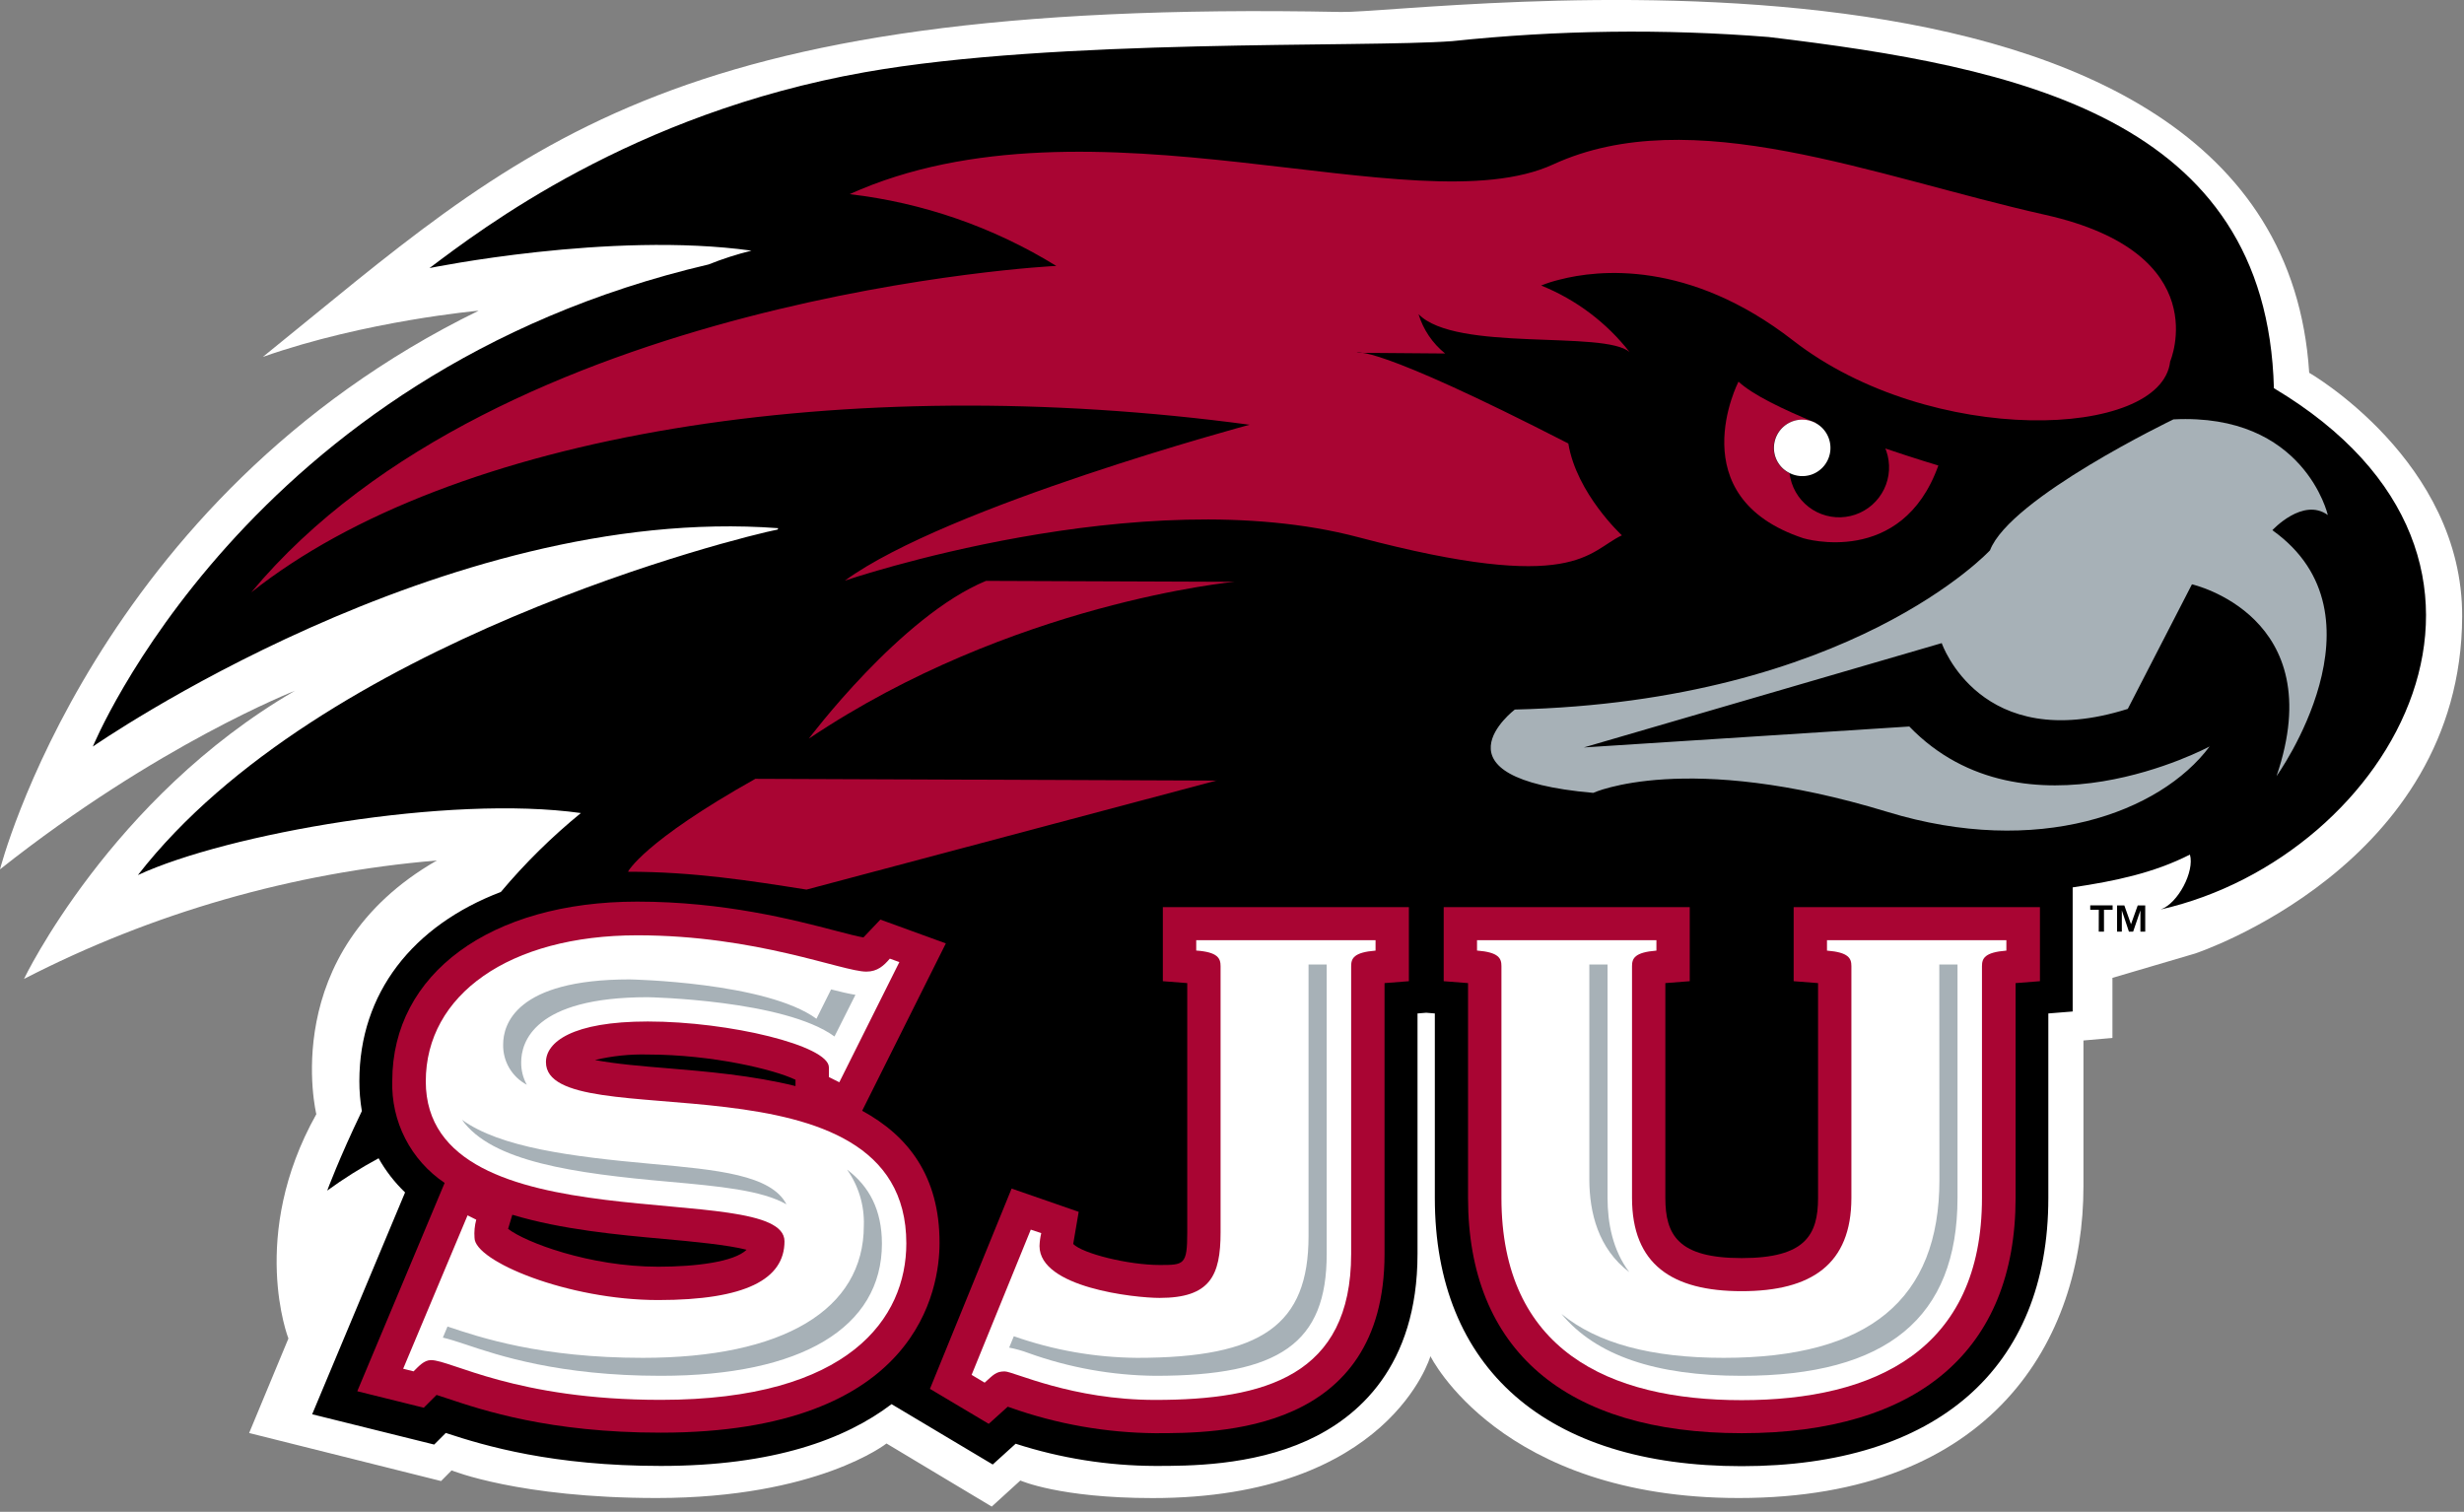
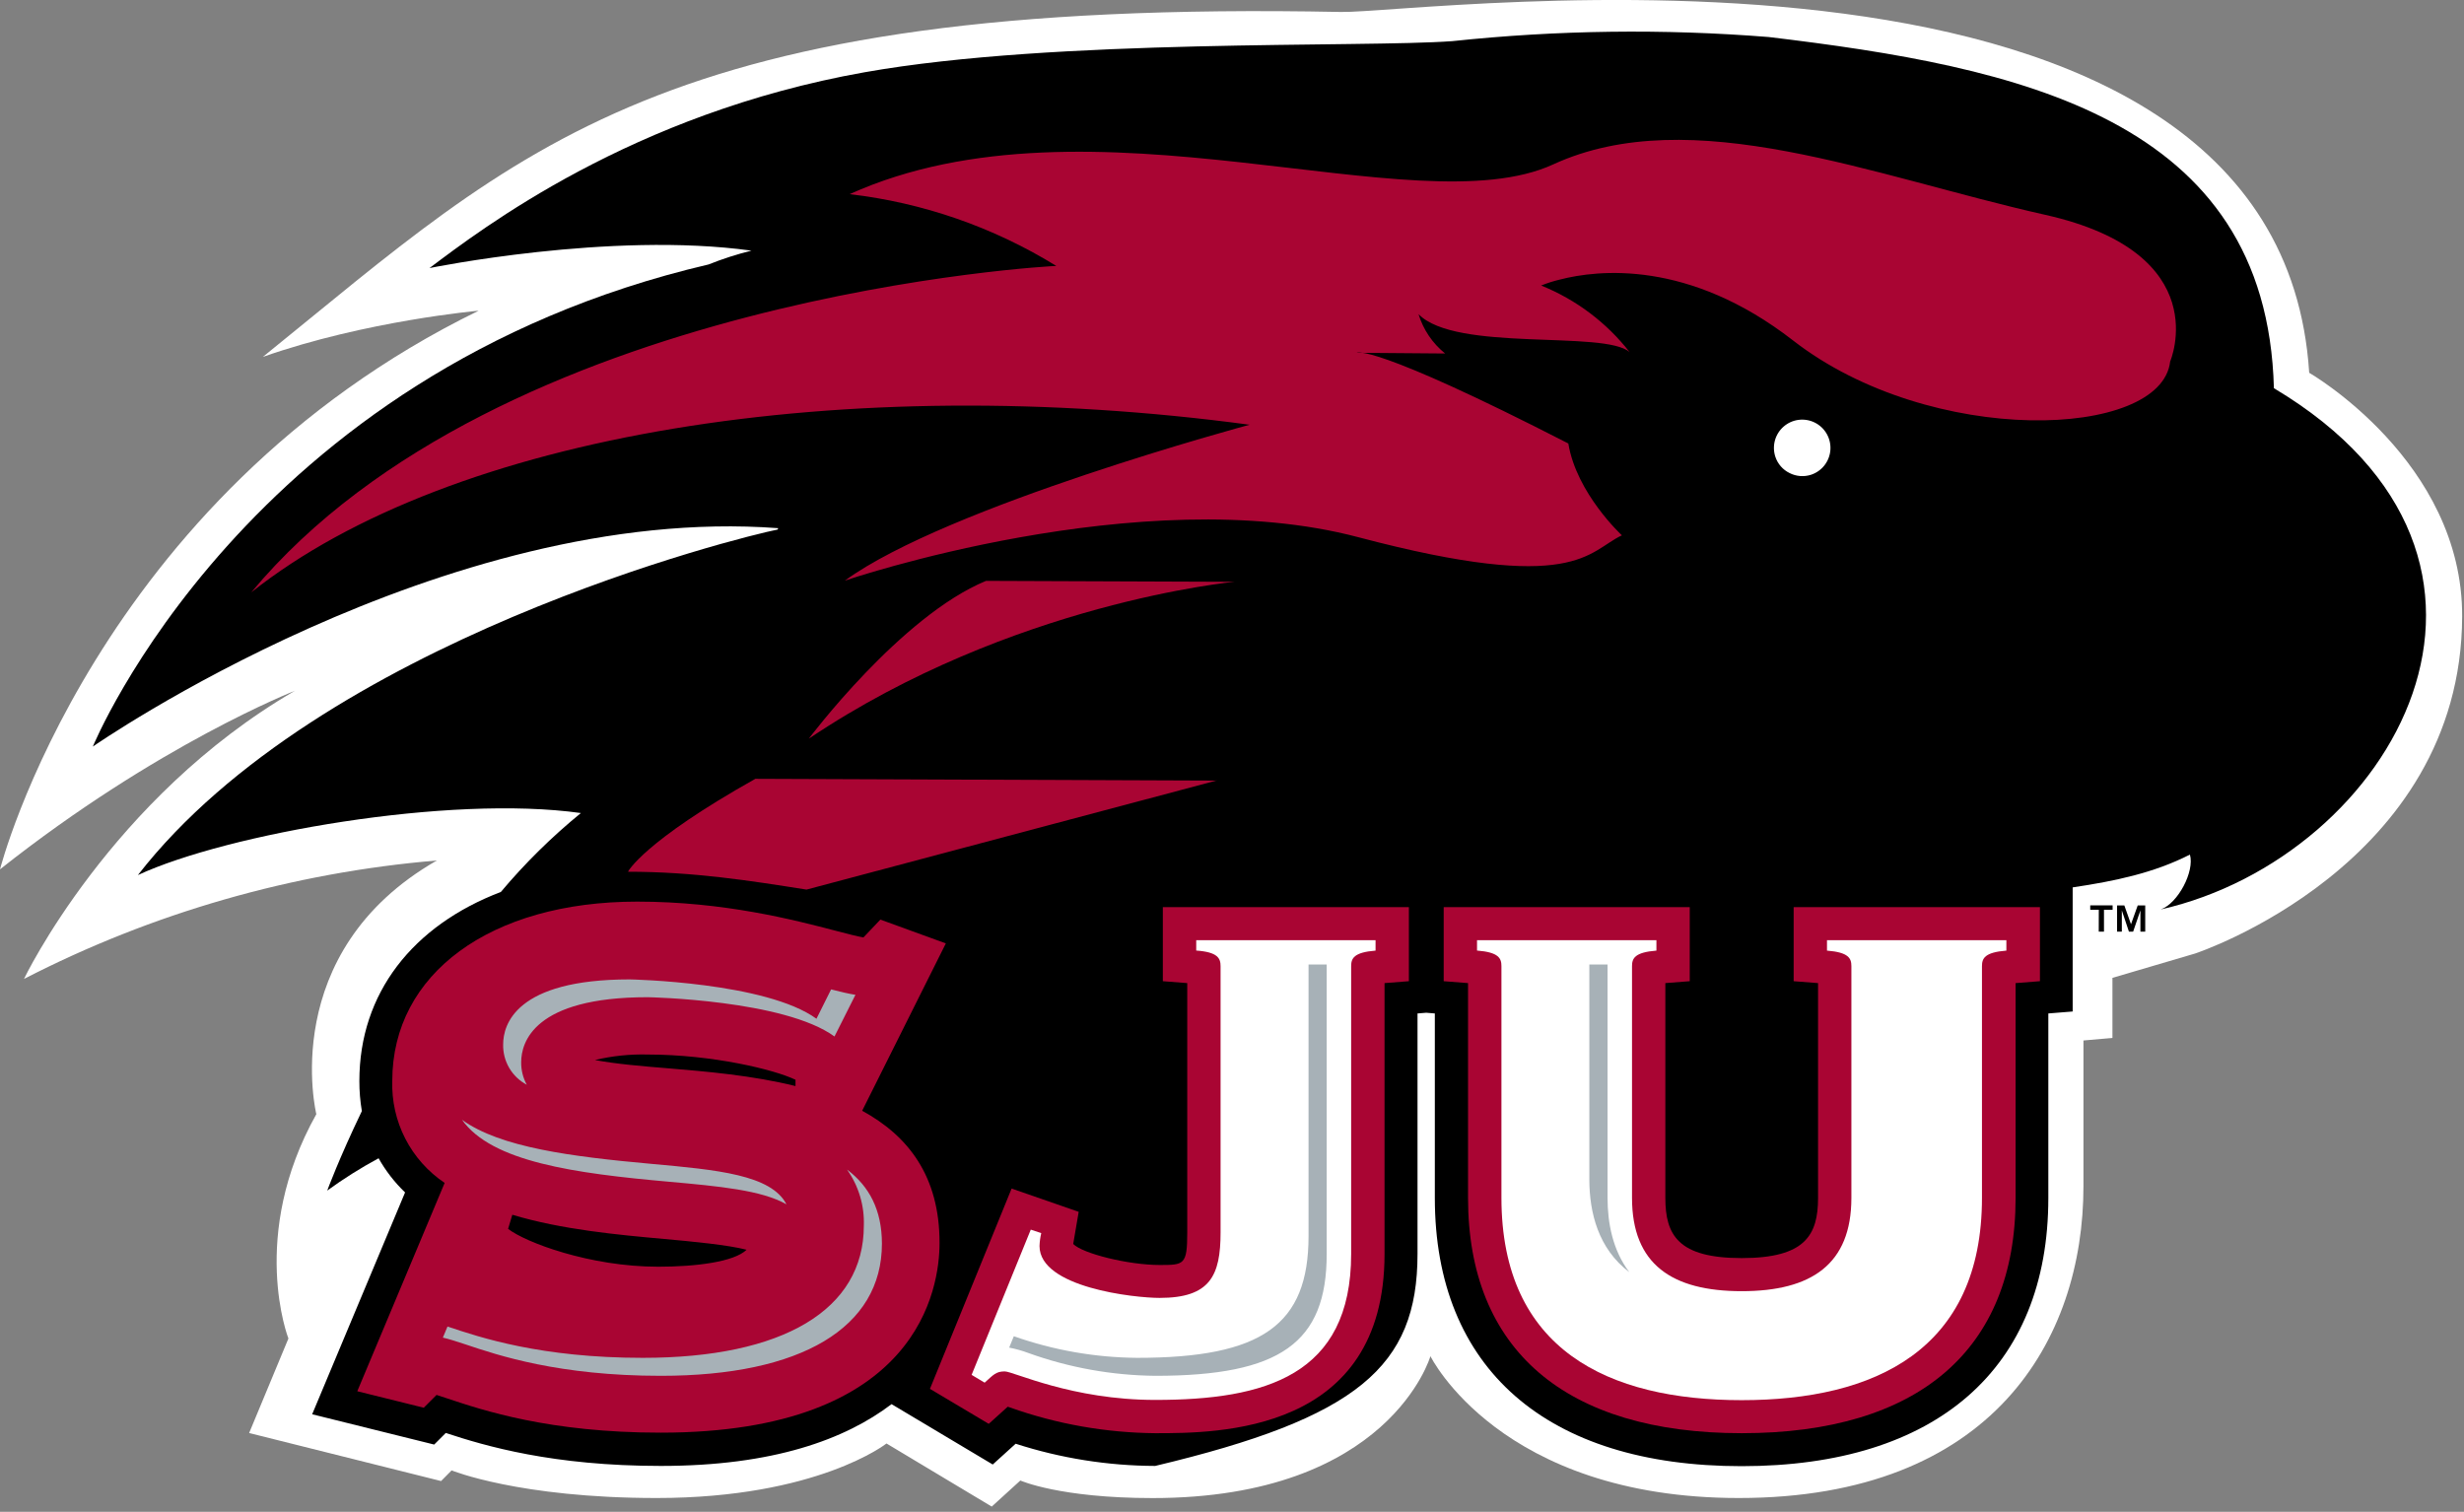
<svg xmlns="http://www.w3.org/2000/svg" width="414" height="254" viewBox="0 0 414 254" fill="none">
  <rect x="0" y="0" width="414" height="254" fill="#808080" stroke="none" />
  <g clip-path="url(#clip0)">
    <path fill-rule="evenodd" clip-rule="evenodd" d="M387.99 62.63C382.86 -17.69 238.99 2.28 225.32 2.01C110.73 -0.26 87.51 24.96 44.17 59.96C61.52 53.87 80.42 52.2 80.42 52.2C15.92 83.7 0 146.06 0 146.06C26.5 125.06 49.55 116.06 49.55 116.06C18.55 134.06 4.03 164.47 4.03 164.47C25.627 153.357 49.196 146.595 73.4 144.57C46.46 160 53.15 187.19 53.15 187.19C41.7 207.63 48.46 224.88 48.46 224.88L41.86 240.76L74.11 248.83L75.88 247.04C75.88 247.04 87.2 251.68 110.32 251.68C137.32 251.68 148.95 242.52 148.95 242.52L166.63 253.12L171.44 248.74C171.44 248.74 178.03 251.69 193.65 251.69C233.49 251.69 240.34 227.85 240.34 227.85C240.34 227.85 252.03 251.68 292.15 251.68C334.86 251.68 350.06 225.02 350.06 199.31V174.81L354.93 174.38V164.29L368.82 160.2C368.82 160.2 413.53 145.48 413.69 103.6C413.8 77.48 387.99 62.63 387.99 62.63Z" fill="white" />
-     <path d="M382.06 65.22C380.86 19.66 338.93 11.22 297.17 6.22C279.476 4.812 261.691 5.043 244.04 6.91C228.96 8.03 177.49 6.42 145.27 12.14C106.16 19.08 80.93 38.46 72.16 45.04C72.16 45.04 102.5 38.82 126.26 42.11C123.809 42.716 121.403 43.491 119.06 44.43C41.29 62.6 15.6 125.43 15.6 125.43C15.6 125.43 74.35 84.51 130.76 88.74L130.65 88.97C124.7 90.13 53.88 107.54 23.17 147.02C38.17 140.07 75.45 133.49 97.6 136.6C92.712 140.59 88.208 145.029 84.15 149.86C69.36 155.49 60.38 166.86 60.38 181.62C60.375 183.312 60.515 185.002 60.8 186.67C56.97 194.62 54.98 200.03 54.98 200.03C57.731 198.029 60.615 196.215 63.61 194.6C64.806 196.72 66.305 198.654 68.06 200.34C65.58 206.25 52.45 237.61 52.45 237.61L72.95 242.7L74.9 240.75C81.55 242.95 92.9 246.29 111.03 246.29C129.96 246.29 142.03 241.81 149.8 235.91L166.8 246.05L170.65 242.56C178.224 245.004 186.131 246.262 194.09 246.29C199.72 246.29 210.2 246.29 219.61 242.03C228.07 238.2 238.17 229.65 238.17 210.67V170.27L239.63 170.15L241.08 170.27V201.27C241.08 229.91 259.87 246.33 292.62 246.33C325.37 246.33 344.16 229.91 344.16 201.27V170.27L348.25 169.94V149.09C355.36 148.03 361.85 146.68 367.95 143.58C368.76 146.39 365.95 151.78 363.04 152.8C402.05 143.96 430.51 94.15 382.06 65.22Z" fill="black" />
-     <path fill-rule="evenodd" clip-rule="evenodd" d="M381.799 89.08C401.909 103.38 382.499 130.4 382.499 130.4C391.719 103.45 368.289 98.17 368.289 98.17L357.509 119.1C332.699 126.94 326.249 108.05 326.249 108.05L266.109 125.58L320.799 122.06C340.209 142.15 371.259 125.41 371.259 125.41C362.929 136.57 342.349 144.11 317.139 136.41C283.209 126.06 267.689 133.21 267.689 133.21C239.369 130.74 254.519 119.21 254.519 119.21C310.929 117.84 334.359 92.46 334.359 92.46C337.729 83.64 365.179 70.46 365.179 70.46C387.179 69.34 391.119 86.53 391.119 86.53C386.929 83.5 381.799 89.08 381.799 89.08Z" fill="#A7B1B7" />
-     <path fill-rule="evenodd" clip-rule="evenodd" d="M316.77 75.35C316.82 75.48 316.88 75.61 316.93 75.75C317.296 76.795 317.451 77.903 317.387 79.008C317.323 80.114 317.041 81.195 316.557 82.191C316.072 83.187 315.396 84.078 314.566 84.811C313.736 85.544 312.769 86.105 311.721 86.463C310.673 86.821 309.565 86.968 308.46 86.895C307.355 86.822 306.275 86.531 305.283 86.039C304.291 85.547 303.406 84.864 302.68 84.028C301.953 83.192 301.399 82.221 301.05 81.17C300.869 80.634 300.742 80.081 300.67 79.52C300.111 79.248 299.611 78.868 299.201 78.401C298.791 77.934 298.477 77.389 298.28 76.8C297.967 75.899 297.934 74.925 298.185 74.005C298.436 73.085 298.959 72.263 299.686 71.645C300.412 71.028 301.309 70.645 302.257 70.546C303.205 70.447 304.161 70.636 305 71.09L305.1 71.04C299.58 68.79 294.48 66.33 292.1 64.12C292.1 64.12 282.1 83.51 303 90.43C303 90.43 319.52 95.43 325.68 78.21C325.68 78.21 321.87 77.08 316.77 75.35Z" fill="#A90533" />
+     <path d="M382.06 65.22C380.86 19.66 338.93 11.22 297.17 6.22C279.476 4.812 261.691 5.043 244.04 6.91C228.96 8.03 177.49 6.42 145.27 12.14C106.16 19.08 80.93 38.46 72.16 45.04C72.16 45.04 102.5 38.82 126.26 42.11C123.809 42.716 121.403 43.491 119.06 44.43C41.29 62.6 15.6 125.43 15.6 125.43C15.6 125.43 74.35 84.51 130.76 88.74L130.65 88.97C124.7 90.13 53.88 107.54 23.17 147.02C38.17 140.07 75.45 133.49 97.6 136.6C92.712 140.59 88.208 145.029 84.15 149.86C69.36 155.49 60.38 166.86 60.38 181.62C60.375 183.312 60.515 185.002 60.8 186.67C56.97 194.62 54.98 200.03 54.98 200.03C57.731 198.029 60.615 196.215 63.61 194.6C64.806 196.72 66.305 198.654 68.06 200.34C65.58 206.25 52.45 237.61 52.45 237.61L72.95 242.7L74.9 240.75C81.55 242.95 92.9 246.29 111.03 246.29C129.96 246.29 142.03 241.81 149.8 235.91L166.8 246.05L170.65 242.56C178.224 245.004 186.131 246.262 194.09 246.29C228.07 238.2 238.17 229.65 238.17 210.67V170.27L239.63 170.15L241.08 170.27V201.27C241.08 229.91 259.87 246.33 292.62 246.33C325.37 246.33 344.16 229.91 344.16 201.27V170.27L348.25 169.94V149.09C355.36 148.03 361.85 146.68 367.95 143.58C368.76 146.39 365.95 151.78 363.04 152.8C402.05 143.96 430.51 94.15 382.06 65.22Z" fill="black" />
    <path fill-rule="evenodd" clip-rule="evenodd" d="M304.3 79.76C305.192 79.464 305.976 78.91 306.553 78.168C307.13 77.426 307.474 76.53 307.542 75.592C307.609 74.654 307.396 73.718 306.931 72.901C306.466 72.084 305.769 71.424 304.928 71.003C304.087 70.583 303.141 70.422 302.208 70.54C301.275 70.657 300.399 71.049 299.689 71.666C298.979 72.282 298.468 73.095 298.221 74.002C297.974 74.909 298.001 75.869 298.3 76.76C298.497 77.35 298.81 77.894 299.221 78.361C299.631 78.828 300.13 79.208 300.69 79.48C301.808 80.048 303.107 80.148 304.3 79.76Z" fill="white" />
    <path fill-rule="evenodd" clip-rule="evenodd" d="M263.51 74.51C264.89 82.91 272.51 89.94 272.51 89.94C266.78 92.63 264.84 99.94 228.24 90.26C191.64 80.58 141.96 97.55 141.96 97.55C159.13 85.02 209.96 71.36 209.96 71.36C142.02 62.23 75.85 72.83 42.22 99.52C83.9 49.43 177.39 44.64 177.48 44.68C166.925 38.167 155.069 34.05 142.75 32.62C183.33 14.34 237.75 38.29 260.97 27.62C284.19 16.95 314.79 29.62 343.63 36.09C372.47 42.56 364.63 60.73 364.63 60.73C363.17 73.8 324.44 75.19 301.28 57.21C283.72 43.56 268.44 45.33 262.09 46.97C261.016 47.224 259.963 47.558 258.94 47.97C264.795 50.326 269.925 54.186 273.81 59.16C269.57 55.43 244.59 59.21 238.34 52.78C239.132 55.382 240.69 57.686 242.81 59.39L227.98 59.27C227.98 59.27 230.41 57.53 263.51 74.51Z" fill="#A90533" />
    <path fill-rule="evenodd" clip-rule="evenodd" d="M165.669 97.59L207.419 97.75C207.419 97.75 169.979 101.22 135.899 124.1C135.899 124.1 151.339 103.5 165.669 97.59Z" fill="#A90533" />
    <path fill-rule="evenodd" clip-rule="evenodd" d="M204.36 131.15L126.91 130.85C108.01 141.46 105.51 146.46 105.51 146.46C116.51 146.46 126.01 147.96 135.51 149.46L204.36 131.15Z" fill="#A90533" />
    <path fill-rule="evenodd" clip-rule="evenodd" d="M355.67 152.12H356.93L358.05 155.28L359.18 152.12H360.44V156.53H359.63V152.96L358.41 156.52H357.7L356.51 152.96V156.52H355.71V152.11L355.67 152.12ZM352.64 152.85H351.2V152.11H354.96V152.85H353.51V156.52H352.63L352.64 152.85Z" fill="black" />
    <path d="M301.37 152.41V164.85L305.47 165.17V201.25C305.47 207.5 303.32 211.37 292.64 211.37C281.96 211.37 279.81 207.5 279.81 201.25V165.17L283.91 164.85V152.41H242.57V164.85L246.66 165.17V201.25C246.66 226.75 262.99 240.79 292.66 240.79C322.33 240.79 338.66 226.79 338.66 201.25V165.17L342.75 164.85V152.41H301.37Z" fill="#A90533" />
    <path d="M195.38 164.85L199.48 165.17V207.06C199.48 212.53 198.95 212.53 194.84 212.53C189.61 212.53 181.92 210.63 180.32 209C180.38 208.69 181.24 203.6 181.24 203.6L169.97 199.69L156.25 233.34L166.13 239.22L169.32 236.34L169.73 236.48C177.561 239.259 185.8 240.716 194.11 240.79C204.64 240.79 232.63 240.79 232.63 210.69V165.17L236.72 164.85V152.41H195.38V164.85Z" fill="#A90533" />
    <path d="M144.86 186.62L158.92 158.5L147.92 154.5L145.07 157.5C144.07 157.33 142.2 156.85 140.46 156.39C133.46 154.56 121.66 151.48 107.06 151.48C82.44 151.48 65.91 163.58 65.91 181.59C65.804 184.96 66.556 188.302 68.095 191.302C69.635 194.301 71.911 196.861 74.71 198.74L60.03 233.74L71.2 236.51L73.35 234.36L75.09 234.93C81.09 236.93 92.27 240.7 111 240.7C154.48 240.7 157.86 216.33 157.86 208.85C157.89 197.55 152.51 190.78 144.86 186.62ZM85.37 206.46C85.51 206 85.75 205.18 86.08 204.09C94.37 206.59 103.83 207.46 111.6 208.16C116.3 208.58 122.35 209.16 125.44 209.97C123.33 212.03 116.82 212.82 110.6 212.82C99.05 212.82 88.26 208.71 85.37 206.46ZM133.66 181.41V182.47C126.4 180.67 118.66 180.02 112.07 179.47C108.33 179.17 103.31 178.75 99.97 178.09C102.875 177.401 105.856 177.092 108.84 177.17C119.73 177.18 130.11 179.7 133.66 181.41Z" fill="#A90533" />
    <path d="M306.97 159.71C310.63 160 311.07 161.02 311.07 162.33V201.25C311.07 212.43 304.34 216.93 292.64 216.93C280.94 216.93 274.21 212.43 274.21 201.25V162.33C274.21 161.02 274.65 160 278.31 159.71V157.96H248.17V159.7C251.83 159.99 252.27 161.01 252.27 162.32V201.24C252.27 226.8 270.27 235.24 292.64 235.24C315.01 235.24 333.01 226.82 333.01 201.24V162.33C333.01 161.02 333.45 160 337.11 159.71V157.96H306.97V159.71Z" fill="white" />
    <path d="M205.08 162.33V207.06C205.08 214.32 203.33 218.06 194.84 218.06C190.6 218.06 174.66 216.32 174.66 209.35C174.683 208.615 174.78 207.885 174.95 207.17L173.19 206.59L163.25 230.99L165.44 232.3C166.9 230.99 167.34 230.41 168.81 230.41C170.28 230.41 180.07 235.2 194.11 235.2C212.54 235.2 227.02 231.13 227.02 210.66V162.33C227.02 161.02 227.46 160 231.12 159.71V157.96H200.99V159.7C204.64 159.96 205.08 161.02 205.08 162.33Z" fill="white" />
-     <path d="M91.73 178.45C91.73 175.11 96.11 171.62 108.84 171.62C122.59 171.62 139.27 175.69 139.27 179.32V180.96L141.02 181.83L151.11 161.64L149.51 161.06C148.51 162.22 147.46 163.24 145.56 163.24C141.56 163.24 127.13 157.14 107.09 157.14C85.58 157.14 71.54 167.14 71.54 181.68C71.54 209.68 131.81 197.8 131.81 208.55C131.81 214.94 125.22 218.42 110.6 218.42C95.38 218.42 79.73 211.89 79.73 207.97C79.652 206.944 79.75 205.913 80.02 204.92L78.56 204.19L67.74 229.96L69.49 230.4C70.37 229.53 71.25 228.51 72.42 228.51C75.78 228.51 86.61 235.19 111.03 235.19C142.78 235.19 152.28 221.39 152.28 208.9C152.28 175.54 91.73 191.37 91.73 178.45Z" fill="white" />
    <path fill-rule="evenodd" clip-rule="evenodd" d="M109.44 195.54C95.96 194.32 84.03 192.78 77.62 188.13C82.62 195.19 96.43 197.13 112.48 198.55C120.8 199.3 127.99 199.96 132.14 202.34C129.59 197.38 120.51 196.54 109.44 195.54Z" fill="#A7B1B7" />
-     <path fill-rule="evenodd" clip-rule="evenodd" d="M325.86 198.23C325.86 218.35 314 228.13 289.6 228.13C277.43 228.13 268.37 225.69 262.36 220.75C268.15 227.75 278.2 231.15 292.64 231.15C317.04 231.15 328.9 221.37 328.9 201.25V162.33C328.9 162.23 328.9 162.15 328.9 162.05H325.84L325.86 198.23Z" fill="#A7B1B7" />
    <path fill-rule="evenodd" clip-rule="evenodd" d="M273.75 213.73C270.95 210.03 270.1 205.45 270.1 201.25V162.33C270.1 162.23 270.1 162.15 270.1 162.05H267.04V198.23C267.06 203.68 268.51 209.77 273.75 213.73Z" fill="#A7B1B7" />
    <path fill-rule="evenodd" clip-rule="evenodd" d="M170.341 224.5C170.101 225.09 169.851 225.71 169.561 226.41C170.671 226.624 171.762 226.932 172.821 227.33C179.653 229.786 186.85 231.077 194.111 231.15C215.111 231.15 222.911 225.6 222.911 210.69V162.33C222.911 162.23 222.911 162.15 222.911 162.05H219.861V207.67C219.861 222.59 212.051 228.13 191.061 228.13C184.001 228.073 176.999 226.847 170.341 224.5Z" fill="#A7B1B7" />
    <path fill-rule="evenodd" clip-rule="evenodd" d="M142.32 196.5C144.27 199.248 145.261 202.562 145.14 205.93C145.14 220.04 131.6 228.13 108 228.13C90.86 228.13 80.67 224.71 75.19 222.87C74.94 223.45 74.69 224.06 74.41 224.73C75.49 224.98 76.7 225.37 78.24 225.88C83.71 227.72 93.91 231.15 111.04 231.15C134.65 231.15 148.18 223.05 148.18 208.94C148.17 203.26 146.04 199.31 142.32 196.5Z" fill="#A7B1B7" />
    <path fill-rule="evenodd" clip-rule="evenodd" d="M88.511 182.25C87.873 181.086 87.549 179.777 87.571 178.45C87.571 175.17 89.641 167.54 108.801 167.54C109.081 167.54 131.801 168 140.211 174.14L143.731 167.14C142.601 166.96 141.271 166.65 139.641 166.23C138.771 167.96 138.251 169.01 137.181 171.16C128.731 165.01 106.051 164.55 105.771 164.55C86.611 164.55 84.541 172.18 84.541 175.46C84.504 176.849 84.857 178.221 85.558 179.421C86.26 180.62 87.282 181.6 88.511 182.25Z" fill="#A7B1B7" />
  </g>
  <defs>
    <clipPath id="clip0">
      <rect width="413.7" height="253.13" fill="white" />
    </clipPath>
  </defs>
</svg>